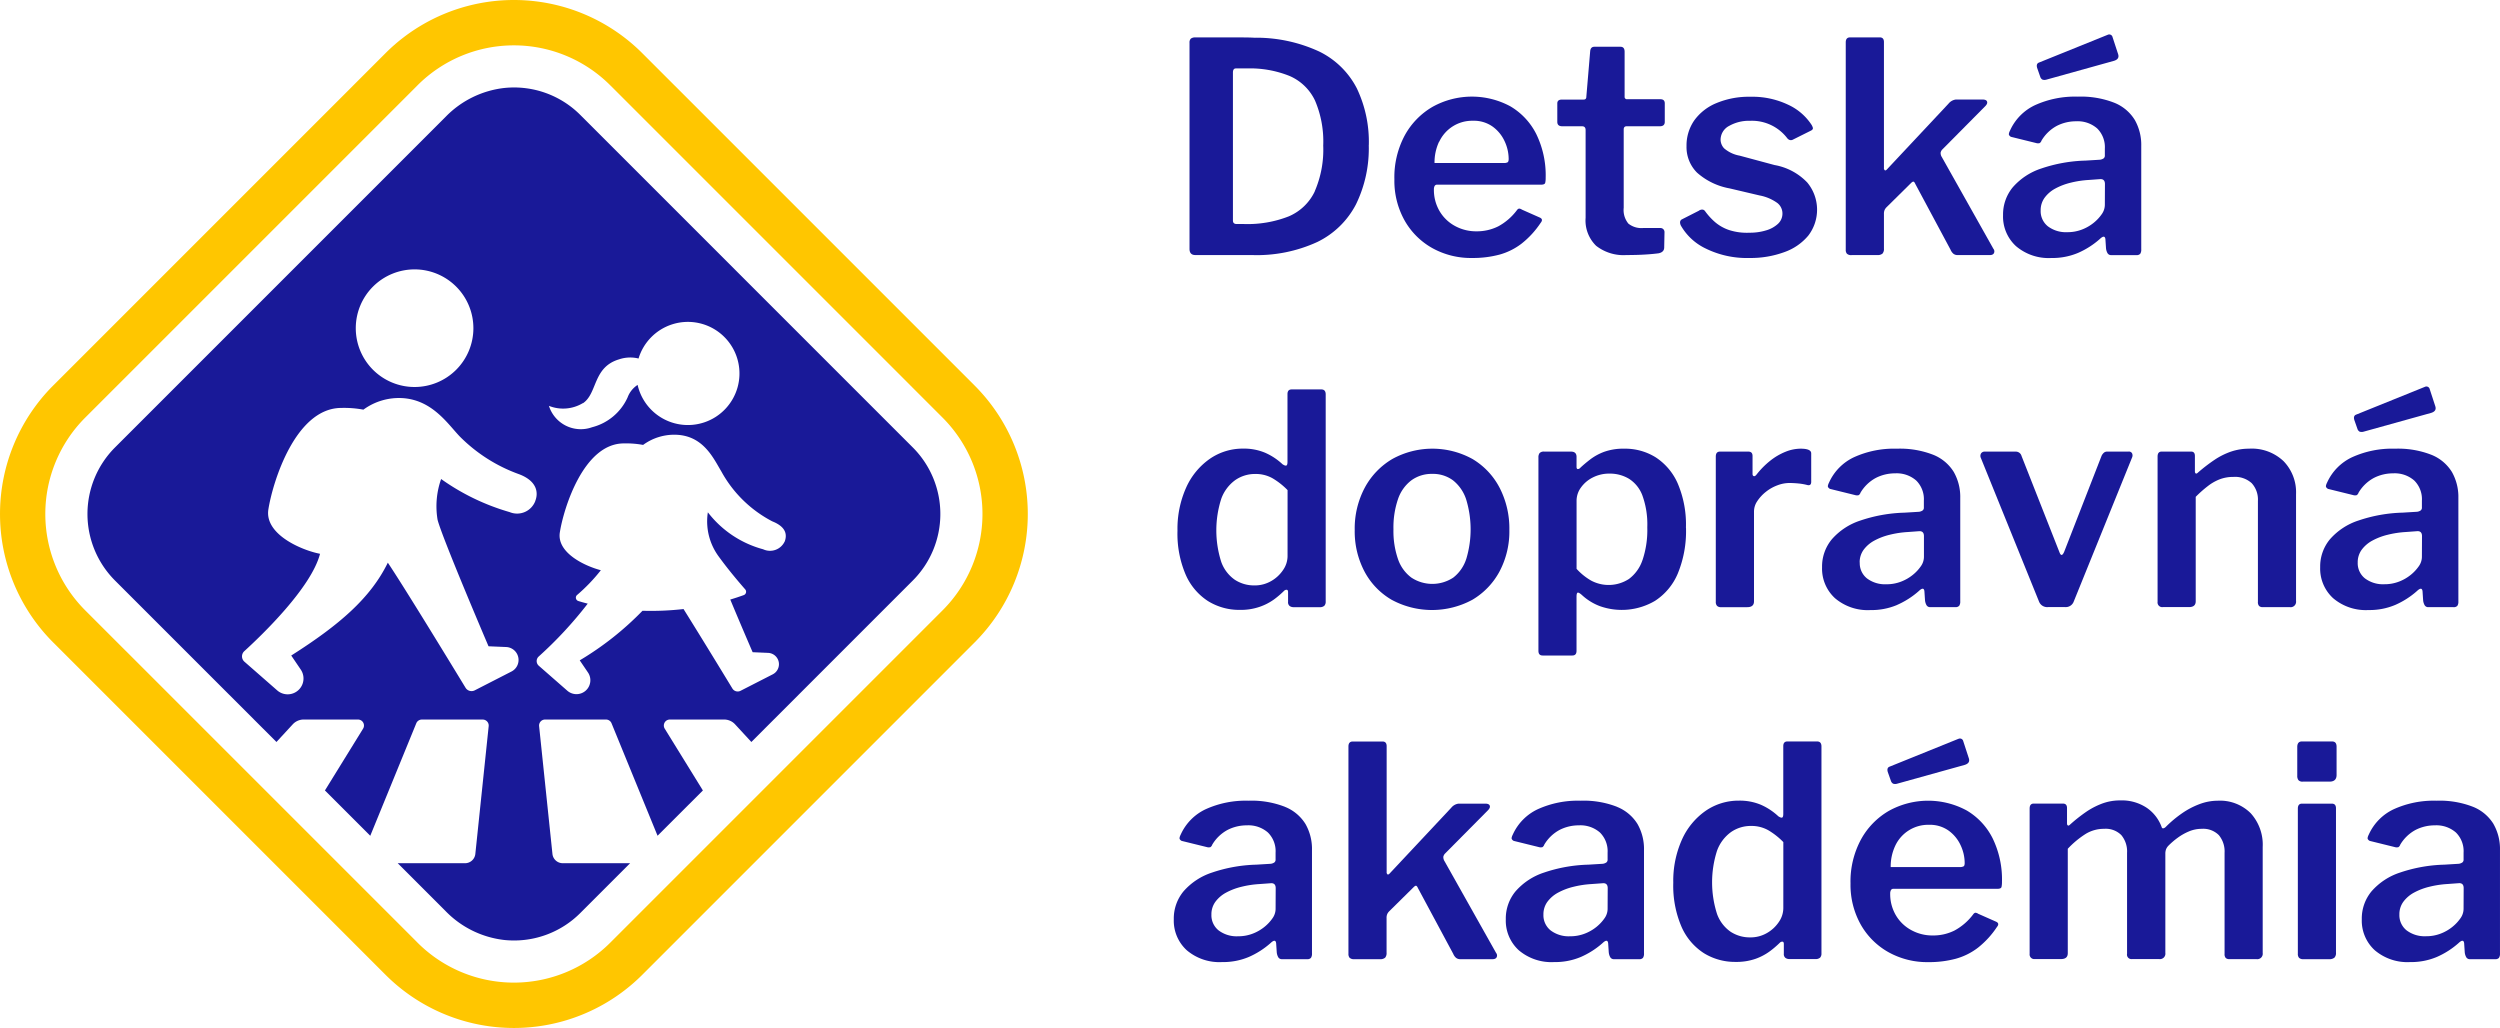
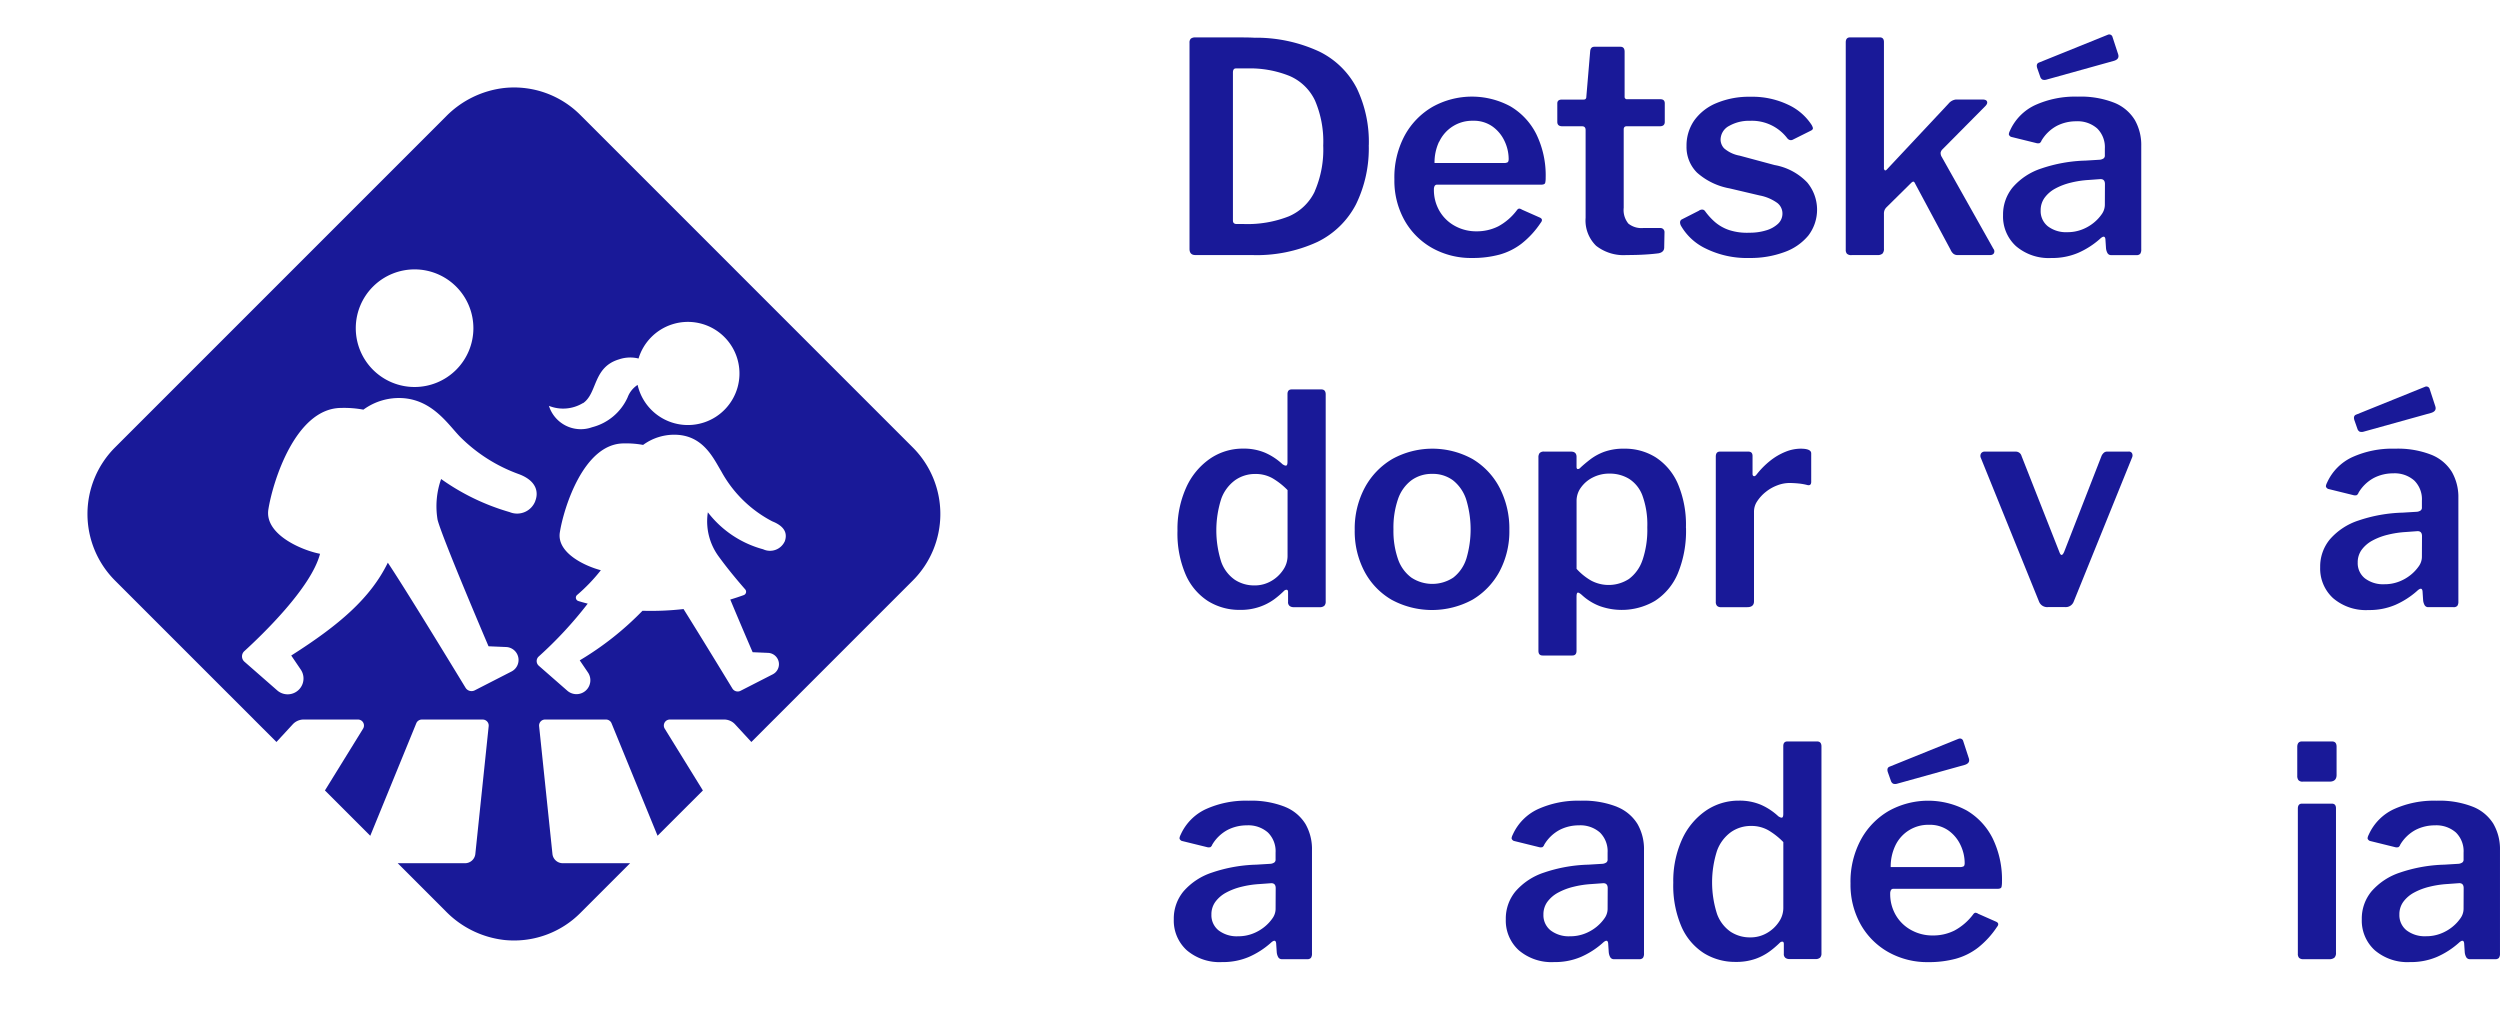
<svg xmlns="http://www.w3.org/2000/svg" id="Group_143" data-name="Group 143" width="180" height="74.014" viewBox="0 0 180 74.014">
  <defs>
    <clipPath id="clip-path">
      <rect id="Rectangle_61" data-name="Rectangle 61" width="180" height="74.014" fill="#191998" />
    </clipPath>
  </defs>
  <g id="Group_142" data-name="Group 142" clip-path="url(#clip-path)">
    <path id="Path_248" data-name="Path 248" d="M182.678,13.088A8.919,8.919,0,0,0,181.812,9a6,6,0,0,0-2.693-2.64,10.8,10.8,0,0,0-4.7-1q-.3-.02-.876-.021h-3.348a.5.5,0,0,0-.327.084.381.381,0,0,0-.1.3V20.565q0,.443.423.443h4.076a10.417,10.417,0,0,0,4.7-.94,6.159,6.159,0,0,0,2.788-2.714,9.17,9.17,0,0,0,.919-4.266m-3.887,3.337a3.655,3.655,0,0,1-1.88,1.8,8.113,8.113,0,0,1-3.211.549h-.528q-.275,0-.274-.254V7.871q0-.3.211-.3h.782a7.615,7.615,0,0,1,3.1.549,3.607,3.607,0,0,1,1.817,1.764,7.479,7.479,0,0,1,.591,3.242,7.519,7.519,0,0,1-.612,3.295" transform="translate(-84.123 -2.644)" fill="#191998" />
    <path id="Path_249" data-name="Path 249" d="M201.721,24.692a5.724,5.724,0,0,0,2.873.718,7.424,7.424,0,0,0,1.975-.243,4.636,4.636,0,0,0,1.6-.8,6.4,6.4,0,0,0,1.363-1.489c.141-.169.119-.3-.064-.38l-1.288-.571a.385.385,0,0,0-.211-.074.281.281,0,0,0-.148.116,4.135,4.135,0,0,1-1.341,1.162,3.432,3.432,0,0,1-1.574.359,3.155,3.155,0,0,1-1.553-.39,2.863,2.863,0,0,1-1.108-1.078,3.012,3.012,0,0,1-.4-1.552.5.5,0,0,1,.052-.243.189.189,0,0,1,.18-.095h7.477c.183,0,.285-.046.306-.138a1.575,1.575,0,0,0,.032-.348,6.776,6.776,0,0,0-.676-3.158,4.844,4.844,0,0,0-1.87-2,5.832,5.832,0,0,0-5.586.032,5.329,5.329,0,0,0-2.017,2.069A6.37,6.37,0,0,0,199,19.75a5.841,5.841,0,0,0,.728,2.946,5.218,5.218,0,0,0,2,2m.5-7.657a2.617,2.617,0,0,1,2.44-1.509,2.316,2.316,0,0,1,1.394.412,2.657,2.657,0,0,1,.866,1.045,3.017,3.017,0,0,1,.3,1.289q0,.189-.074.243a.531.531,0,0,1-.285.052H201.89a3.513,3.513,0,0,1,.327-1.532" transform="translate(-98.604 -6.835)" fill="#191998" />
    <path id="Path_250" data-name="Path 250" d="M222.633,12.4h1.415c.169,0,.254.092.254.274v6.316a2.538,2.538,0,0,0,.76,2.017,3.2,3.2,0,0,0,2.175.665q.338,0,.75-.011t.834-.042q.423-.032.74-.074.4-.085.4-.423l.021-1.1a.29.29,0,0,0-.085-.212.286.286,0,0,0-.211-.084h-1.247a1.5,1.5,0,0,1-1.056-.317,1.533,1.533,0,0,1-.338-1.141V12.632q0-.232.211-.233h2.387q.359,0,.359-.317v-1.33c0-.2-.106-.3-.317-.3H227.3a.168.168,0,0,1-.19-.19V7.034q0-.359-.3-.359h-1.88q-.275,0-.3.338l-.275,3.253c0,.141-.063.211-.19.211h-1.563q-.338,0-.338.275v1.33q0,.317.359.317" transform="translate(-110.138 -3.308)" fill="#191998" />
    <path id="Path_251" data-name="Path 251" d="M241.655,24.745a6.7,6.7,0,0,0,3.105.665,7.055,7.055,0,0,0,2.524-.423,3.942,3.942,0,0,0,1.732-1.2,3.067,3.067,0,0,0-.084-3.812,4.276,4.276,0,0,0-2.355-1.257l-2.513-.676a2.334,2.334,0,0,1-1.119-.528.933.933,0,0,1-.253-.612,1.127,1.127,0,0,1,.612-1,2.9,2.9,0,0,1,1.521-.369,3.193,3.193,0,0,1,2.661,1.246.383.383,0,0,0,.19.137.309.309,0,0,0,.232-.032l1.31-.654c.1-.057.137-.123.116-.2a.855.855,0,0,0-.116-.243,4.013,4.013,0,0,0-1.669-1.415,5.977,5.977,0,0,0-2.7-.57,6.062,6.062,0,0,0-2.45.454A3.691,3.691,0,0,0,240.8,15.5a3.168,3.168,0,0,0-.56,1.859,2.6,2.6,0,0,0,.75,1.9,4.814,4.814,0,0,0,2.355,1.141l2.154.507a3.2,3.2,0,0,1,1.288.549.962.962,0,0,1,.359.74,1,1,0,0,1-.317.75,2.12,2.12,0,0,1-.856.475,3.963,3.963,0,0,1-1.194.169,4.14,4.14,0,0,1-1.468-.19,3.062,3.062,0,0,1-1.014-.57,4.621,4.621,0,0,1-.728-.8.271.271,0,0,0-.169-.105.406.406,0,0,0-.275.084l-1.246.634a.251.251,0,0,0-.105.2.539.539,0,0,0,.064.243,4.077,4.077,0,0,0,1.816,1.658" transform="translate(-118.81 -6.835)" fill="#191998" />
    <path id="Path_252" data-name="Path 252" d="M263.852,21.008h1.838a.535.535,0,0,0,.38-.105.5.5,0,0,0,.105-.359V18.051a.675.675,0,0,1,.053-.3.713.713,0,0,1,.138-.19l1.753-1.732c.085-.084.148-.119.191-.105s.084.071.126.169l2.535,4.731a.758.758,0,0,0,.2.285.468.468,0,0,0,.307.1H273.8q.232,0,.3-.148a.288.288,0,0,0-.042-.3l-3.717-6.611a.551.551,0,0,1-.085-.317.49.49,0,0,1,.106-.211l3.1-3.126q.19-.19.137-.338c-.035-.1-.144-.148-.327-.148h-1.922a.815.815,0,0,0-.528.3L266.429,14.8c-.084.1-.148.134-.19.105a.19.19,0,0,1-.064-.169V5.673q0-.338-.3-.338h-2.133q-.317,0-.317.359V20.627a.413.413,0,0,0,.085.285.448.448,0,0,0,.337.1" transform="translate(-130.531 -2.644)" fill="#191998" />
    <path id="Path_253" data-name="Path 253" d="M290.936,7.98a.343.343,0,0,0,.158.19.477.477,0,0,0,.285,0l4.858-1.352q.422-.127.3-.486l-.4-1.225a.244.244,0,0,0-.338-.169l-4.964,2.006q-.211.085-.127.38Z" transform="translate(-144.034 -2.437)" fill="#191998" />
    <path id="Path_254" data-name="Path 254" d="M293.095,18.25a.647.647,0,0,1-.233.084l-1.056.064a10.77,10.77,0,0,0-3.189.571,4.633,4.633,0,0,0-2.038,1.341,3.065,3.065,0,0,0-.708,2.017,2.887,2.887,0,0,0,.929,2.228,3.628,3.628,0,0,0,2.556.856,4.756,4.756,0,0,0,1.922-.37,5.958,5.958,0,0,0,1.563-1c.24-.226.373-.218.4.021l.042.634a.885.885,0,0,0,.105.359.291.291,0,0,0,.274.148h1.8a.346.346,0,0,0,.285-.095.545.545,0,0,0,.074-.327V17.342a3.63,3.63,0,0,0-.465-1.87,3.07,3.07,0,0,0-1.468-1.236,6.578,6.578,0,0,0-2.63-.443,6.961,6.961,0,0,0-3.084.612,3.69,3.69,0,0,0-1.795,1.817c-.085.169-.109.282-.074.338a.326.326,0,0,0,.137.127l1.795.443a.488.488,0,0,0,.264.011.325.325,0,0,0,.137-.18,2.85,2.85,0,0,1,1.109-1.066,3.013,3.013,0,0,1,1.383-.327,2.129,2.129,0,0,1,1.521.518,1.89,1.89,0,0,1,.549,1.446v.486a.249.249,0,0,1-.105.233m.105,3.337a1.174,1.174,0,0,1-.221.665,2.988,2.988,0,0,1-.581.623,3.1,3.1,0,0,1-.845.486,2.88,2.88,0,0,1-1.056.19,2.154,2.154,0,0,1-1.4-.423,1.394,1.394,0,0,1-.518-1.14,1.521,1.521,0,0,1,.285-.919,2.328,2.328,0,0,1,.76-.655,4.587,4.587,0,0,1,1.1-.422,7.1,7.1,0,0,1,1.3-.2l.866-.063q.317,0,.317.359Z" transform="translate(-141.651 -6.835)" fill="#191998" />
    <path id="Path_255" data-name="Path 255" d="M178.406,55.577h-2.134q-.3,0-.3.338v4.879c0,.155-.028.243-.084.264s-.148-.011-.275-.095a4.454,4.454,0,0,0-1.246-.824,3.924,3.924,0,0,0-1.584-.3,4.16,4.16,0,0,0-2.408.739,5.021,5.021,0,0,0-1.7,2.07,7.247,7.247,0,0,0-.623,3.1,7.482,7.482,0,0,0,.591,3.168,4.315,4.315,0,0,0,1.605,1.9,4.256,4.256,0,0,0,2.3.634,4.128,4.128,0,0,0,1.426-.222A4,4,0,0,0,175,70.7a6.693,6.693,0,0,0,.718-.612.257.257,0,0,1,.211-.085c.056.014.085.071.085.169v.7a.342.342,0,0,0,.116.3.472.472,0,0,0,.285.084h1.859a.49.49,0,0,0,.349-.1.418.418,0,0,0,.1-.306V55.936q0-.359-.317-.359M175.977,67.6a1.765,1.765,0,0,1-.317.972,2.538,2.538,0,0,1-.856.8,2.352,2.352,0,0,1-1.214.317,2.534,2.534,0,0,1-1.4-.4,2.65,2.65,0,0,1-.982-1.277,7.457,7.457,0,0,1,0-4.573,2.858,2.858,0,0,1,1-1.331,2.491,2.491,0,0,1,1.446-.443,2.46,2.46,0,0,1,1.236.306,5.217,5.217,0,0,1,1.088.856Z" transform="translate(-83.273 -27.539)" fill="#191998" />
    <path id="Path_256" data-name="Path 256" d="M203.777,66.855a5.2,5.2,0,0,0-1.943-2.07,5.976,5.976,0,0,0-5.777-.011,5.325,5.325,0,0,0-1.985,2.059,6.258,6.258,0,0,0-.729,3.073,6.179,6.179,0,0,0,.7,2.967,5.131,5.131,0,0,0,1.954,2.039,6.1,6.1,0,0,0,5.819,0,5.235,5.235,0,0,0,1.954-2.039,6.148,6.148,0,0,0,.707-2.989,6.4,6.4,0,0,0-.7-3.031m-2.408,5.133a2.772,2.772,0,0,1-.929,1.33,2.736,2.736,0,0,1-3.02,0,2.767,2.767,0,0,1-.961-1.33,6.153,6.153,0,0,1-.327-2.144,6.315,6.315,0,0,1,.327-2.175,2.834,2.834,0,0,1,.961-1.352,2.468,2.468,0,0,1,1.5-.465,2.414,2.414,0,0,1,1.5.465,2.907,2.907,0,0,1,.94,1.352,7.4,7.4,0,0,1,.011,4.319" transform="translate(-95.803 -31.73)" fill="#191998" />
    <path id="Path_257" data-name="Path 257" d="M230.177,69.738a7.534,7.534,0,0,0-.591-3.2A4.3,4.3,0,0,0,228,64.658a4.159,4.159,0,0,0-2.26-.623,4.106,4.106,0,0,0-1.436.221,3.853,3.853,0,0,0-1,.539q-.412.316-.728.612a.243.243,0,0,1-.19.095c-.057-.007-.085-.06-.085-.158v-.718q0-.381-.4-.38h-1.922a.42.42,0,0,0-.338.106.5.5,0,0,0-.084.316V78.588q0,.338.3.338H222q.3,0,.3-.338V74.7q0-.275.085-.3c.056-.014.155.042.3.169a3.958,3.958,0,0,0,1.288.8,4.71,4.71,0,0,0,3.981-.38,4.345,4.345,0,0,0,1.637-1.965,8.023,8.023,0,0,0,.591-3.295m-3.136,2.334a2.79,2.79,0,0,1-.972,1.352,2.681,2.681,0,0,1-2.725.116,4.311,4.311,0,0,1-1.046-.845V67.773a1.61,1.61,0,0,1,.307-.929,2.318,2.318,0,0,1,.845-.728,2.6,2.6,0,0,1,1.236-.286,2.663,2.663,0,0,1,1.383.37,2.424,2.424,0,0,1,.972,1.214,6.108,6.108,0,0,1,.349,2.281,6.8,6.8,0,0,1-.349,2.376" transform="translate(-108.79 -31.73)" fill="#191998" />
    <path id="Path_258" data-name="Path 258" d="M247.227,64.245h-2.049q-.3,0-.3.359V75.06a.417.417,0,0,0,.085.285.381.381,0,0,0,.3.1h1.88q.486,0,.486-.423V68.554a1.34,1.34,0,0,1,.233-.739,2.847,2.847,0,0,1,.612-.666,2.985,2.985,0,0,1,.834-.475,2.449,2.449,0,0,1,.855-.169q.3,0,.645.032a3.956,3.956,0,0,1,.665.116q.275.063.275-.233V64.372q0-.338-.761-.338a2.943,2.943,0,0,0-1.088.222,4.432,4.432,0,0,0-1.1.644,5.936,5.936,0,0,0-1,1.014q-.106.126-.19.095c-.057-.021-.085-.074-.085-.158V64.562q0-.317-.3-.317" transform="translate(-121.341 -31.729)" fill="#191998" />
-     <path id="Path_259" data-name="Path 259" d="M265.446,75.281a5.958,5.958,0,0,0,1.563-1c.24-.226.373-.218.4.021l.042.634a.89.89,0,0,0,.105.359.292.292,0,0,0,.274.148h1.8a.346.346,0,0,0,.285-.1.549.549,0,0,0,.074-.327V67.583a3.626,3.626,0,0,0-.465-1.869,3.071,3.071,0,0,0-1.468-1.236,6.577,6.577,0,0,0-2.63-.443,6.961,6.961,0,0,0-3.084.612,3.69,3.69,0,0,0-1.795,1.817c-.085.169-.109.282-.074.338a.332.332,0,0,0,.138.127l1.795.443a.488.488,0,0,0,.264.011.324.324,0,0,0,.137-.18,2.85,2.85,0,0,1,1.109-1.066,3.012,3.012,0,0,1,1.383-.327,2.129,2.129,0,0,1,1.521.518,1.891,1.891,0,0,1,.549,1.446v.486a.248.248,0,0,1-.105.233.646.646,0,0,1-.233.084l-1.056.064a10.766,10.766,0,0,0-3.189.571,4.633,4.633,0,0,0-2.038,1.341,3.065,3.065,0,0,0-.708,2.017,2.887,2.887,0,0,0,.929,2.228,3.628,3.628,0,0,0,2.556.856,4.747,4.747,0,0,0,1.922-.37m-2.7-3.052a1.521,1.521,0,0,1,.285-.919,2.323,2.323,0,0,1,.76-.655,4.587,4.587,0,0,1,1.1-.422,7.1,7.1,0,0,1,1.3-.2l.866-.063q.317,0,.317.359v1.5a1.178,1.178,0,0,1-.221.665,2.976,2.976,0,0,1-.581.623,3.089,3.089,0,0,1-.845.486,2.87,2.87,0,0,1-1.056.19,2.153,2.153,0,0,1-1.4-.423,1.394,1.394,0,0,1-.518-1.14" transform="translate(-128.851 -31.729)" fill="#191998" />
    <path id="Path_260" data-name="Path 260" d="M291.767,64.453a.352.352,0,0,0-.243.084.7.7,0,0,0-.159.211l-2.7,6.928q-.19.422-.337.021L285.6,64.77a.426.426,0,0,0-.158-.233.442.442,0,0,0-.264-.084h-2.218a.305.305,0,0,0-.274.127.348.348,0,0,0-.021.317l4.2,10.371a.629.629,0,0,0,.634.38h1.246a.612.612,0,0,0,.612-.4l4.2-10.371a.354.354,0,0,0,0-.3.255.255,0,0,0-.253-.127Z" transform="translate(-140.048 -31.937)" fill="#191998" />
-     <path id="Path_261" data-name="Path 261" d="M314.547,64.034a4.056,4.056,0,0,0-1.331.211,5.148,5.148,0,0,0-1.183.591,12.176,12.176,0,0,0-1.183.908c-.071.071-.127.1-.169.074s-.063-.074-.063-.159v-1.1q0-.317-.275-.317h-2.112q-.3,0-.3.359V75.06a.336.336,0,0,0,.38.38h1.88q.486,0,.486-.422V67.5a8.684,8.684,0,0,1,.908-.8,3.346,3.346,0,0,1,.856-.475,2.719,2.719,0,0,1,.94-.158,1.78,1.78,0,0,1,1.33.454,1.752,1.752,0,0,1,.444,1.278V75.06a.409.409,0,0,0,.085.3.375.375,0,0,0,.274.084h1.943a.392.392,0,0,0,.443-.443V67.308a3.214,3.214,0,0,0-.9-2.376,3.325,3.325,0,0,0-2.46-.9" transform="translate(-152.585 -31.729)" fill="#191998" />
    <path id="Path_262" data-name="Path 262" d="M336.2,58.221a.343.343,0,0,0,.158.19.477.477,0,0,0,.285,0L341.5,57.06q.422-.127.3-.486l-.4-1.225a.244.244,0,0,0-.338-.169l-4.964,2.006q-.211.085-.127.38Z" transform="translate(-166.461 -27.331)" fill="#191998" />
    <path id="Path_263" data-name="Path 263" d="M338.355,68.491a.646.646,0,0,1-.233.084l-1.056.064a10.77,10.77,0,0,0-3.189.571,4.633,4.633,0,0,0-2.038,1.341,3.064,3.064,0,0,0-.708,2.017,2.887,2.887,0,0,0,.929,2.228,3.628,3.628,0,0,0,2.556.856,4.754,4.754,0,0,0,1.922-.37,5.959,5.959,0,0,0,1.563-1c.24-.226.373-.218.4.021l.042.634a.885.885,0,0,0,.105.359.291.291,0,0,0,.274.148h1.8a.346.346,0,0,0,.285-.095.545.545,0,0,0,.074-.327V67.583a3.634,3.634,0,0,0-.465-1.87,3.074,3.074,0,0,0-1.468-1.235,6.577,6.577,0,0,0-2.63-.443,6.961,6.961,0,0,0-3.084.612,3.691,3.691,0,0,0-1.8,1.817c-.085.169-.109.282-.074.338a.329.329,0,0,0,.137.127l1.795.443a.488.488,0,0,0,.264.011.326.326,0,0,0,.137-.18,2.85,2.85,0,0,1,1.109-1.066,3.013,3.013,0,0,1,1.383-.327,2.129,2.129,0,0,1,1.521.518,1.89,1.89,0,0,1,.549,1.446v.486a.249.249,0,0,1-.105.233m.105,3.337a1.174,1.174,0,0,1-.221.665,2.99,2.99,0,0,1-.581.623,3.1,3.1,0,0,1-.845.486,2.878,2.878,0,0,1-1.056.19,2.154,2.154,0,0,1-1.4-.423,1.394,1.394,0,0,1-.518-1.14,1.521,1.521,0,0,1,.285-.919,2.327,2.327,0,0,1,.76-.655,4.587,4.587,0,0,1,1.1-.422,7.1,7.1,0,0,1,1.3-.2l.866-.063q.317,0,.317.359Z" transform="translate(-164.078 -31.729)" fill="#191998" />
    <path id="Path_264" data-name="Path 264" d="M175.528,114.719a6.578,6.578,0,0,0-2.63-.443,6.961,6.961,0,0,0-3.084.612,3.69,3.69,0,0,0-1.795,1.817c-.085.169-.109.281-.074.337a.326.326,0,0,0,.137.127l1.8.443a.488.488,0,0,0,.264.011.326.326,0,0,0,.137-.18,2.85,2.85,0,0,1,1.109-1.066,3.013,3.013,0,0,1,1.383-.327,2.129,2.129,0,0,1,1.521.518,1.89,1.89,0,0,1,.549,1.446v.486a.249.249,0,0,1-.105.233.646.646,0,0,1-.233.084l-1.056.064a10.77,10.77,0,0,0-3.189.571,4.633,4.633,0,0,0-2.038,1.341,3.064,3.064,0,0,0-.708,2.017,2.887,2.887,0,0,0,.929,2.228,3.629,3.629,0,0,0,2.556.856,4.754,4.754,0,0,0,1.922-.37,5.958,5.958,0,0,0,1.563-1c.24-.226.373-.218.4.021l.042.634a.885.885,0,0,0,.105.359.291.291,0,0,0,.274.148h1.8a.346.346,0,0,0,.285-.095.545.545,0,0,0,.074-.327v-7.435a3.629,3.629,0,0,0-.465-1.87,3.07,3.07,0,0,0-1.468-1.236m-.687,7.35a1.174,1.174,0,0,1-.221.665,2.989,2.989,0,0,1-.581.623,3.1,3.1,0,0,1-.845.486,2.88,2.88,0,0,1-1.056.19,2.154,2.154,0,0,1-1.4-.423,1.394,1.394,0,0,1-.518-1.14,1.521,1.521,0,0,1,.285-.919,2.328,2.328,0,0,1,.76-.655,4.586,4.586,0,0,1,1.1-.422,7.1,7.1,0,0,1,1.3-.2l.866-.063q.317,0,.317.359Z" transform="translate(-83.003 -56.625)" fill="#191998" />
-     <path id="Path_265" data-name="Path 265" d="M199.371,114.436a.55.55,0,0,1-.084-.317.49.49,0,0,1,.105-.211l3.1-3.126c.127-.127.173-.239.138-.338s-.145-.148-.327-.148h-1.922a.813.813,0,0,0-.528.3l-4.393,4.689q-.127.148-.19.105a.19.19,0,0,1-.064-.169v-9.061q0-.338-.3-.338h-2.134q-.317,0-.317.359V121.11a.417.417,0,0,0,.085.285.448.448,0,0,0,.337.1h1.838a.534.534,0,0,0,.38-.106.5.5,0,0,0,.105-.359v-2.493a.672.672,0,0,1,.053-.3.722.722,0,0,1,.137-.19l1.753-1.732c.085-.084.148-.12.19-.105s.084.071.127.169L200,121.11a.756.756,0,0,0,.2.285.467.467,0,0,0,.306.1h2.323c.155,0,.254-.049.3-.148a.287.287,0,0,0-.042-.3Z" transform="translate(-95.367 -52.434)" fill="#191998" />
    <path id="Path_266" data-name="Path 266" d="M222.922,114.719a6.578,6.578,0,0,0-2.63-.443,6.961,6.961,0,0,0-3.084.612,3.69,3.69,0,0,0-1.795,1.817c-.085.169-.109.281-.074.337a.326.326,0,0,0,.137.127l1.795.443a.488.488,0,0,0,.264.011.326.326,0,0,0,.137-.18,2.85,2.85,0,0,1,1.109-1.066,3.013,3.013,0,0,1,1.383-.327,2.129,2.129,0,0,1,1.521.518,1.89,1.89,0,0,1,.549,1.446v.486a.249.249,0,0,1-.105.233.646.646,0,0,1-.233.084l-1.056.064a10.77,10.77,0,0,0-3.189.571,4.633,4.633,0,0,0-2.038,1.341,3.064,3.064,0,0,0-.708,2.017,2.887,2.887,0,0,0,.929,2.228,3.629,3.629,0,0,0,2.556.856,4.754,4.754,0,0,0,1.922-.37,5.958,5.958,0,0,0,1.563-1c.24-.226.373-.218.4.021l.042.634a.885.885,0,0,0,.105.359.291.291,0,0,0,.274.148h1.8a.346.346,0,0,0,.285-.095.545.545,0,0,0,.074-.327v-7.435a3.63,3.63,0,0,0-.465-1.87,3.07,3.07,0,0,0-1.468-1.236m-.687,7.35a1.174,1.174,0,0,1-.221.665,2.99,2.99,0,0,1-.581.623,3.1,3.1,0,0,1-.845.486,2.879,2.879,0,0,1-1.056.19,2.154,2.154,0,0,1-1.4-.423,1.394,1.394,0,0,1-.518-1.14,1.521,1.521,0,0,1,.285-.919,2.328,2.328,0,0,1,.76-.655,4.586,4.586,0,0,1,1.1-.422,7.1,7.1,0,0,1,1.3-.2l.866-.063q.317,0,.317.359Z" transform="translate(-106.487 -56.625)" fill="#191998" />
    <path id="Path_267" data-name="Path 267" d="M249.162,105.818h-2.133q-.3,0-.3.338v4.879c0,.155-.028.243-.084.264s-.148-.011-.275-.095a4.455,4.455,0,0,0-1.246-.824,3.924,3.924,0,0,0-1.584-.3,4.16,4.16,0,0,0-2.408.739,5.021,5.021,0,0,0-1.7,2.07,7.247,7.247,0,0,0-.623,3.1,7.481,7.481,0,0,0,.591,3.168,4.315,4.315,0,0,0,1.605,1.9,4.255,4.255,0,0,0,2.3.634,4.128,4.128,0,0,0,1.426-.222,4,4,0,0,0,1.024-.539,6.693,6.693,0,0,0,.718-.612.257.257,0,0,1,.211-.085c.056.014.085.071.085.169v.7a.342.342,0,0,0,.116.3.472.472,0,0,0,.285.084h1.859a.49.49,0,0,0,.349-.1.418.418,0,0,0,.1-.306V106.177q0-.359-.317-.359m-2.429,12.019a1.765,1.765,0,0,1-.317.972,2.538,2.538,0,0,1-.856.8,2.352,2.352,0,0,1-1.214.317,2.534,2.534,0,0,1-1.4-.4,2.65,2.65,0,0,1-.982-1.277,7.458,7.458,0,0,1,0-4.573,2.858,2.858,0,0,1,1-1.331,2.491,2.491,0,0,1,1.446-.443,2.46,2.46,0,0,1,1.236.306,5.217,5.217,0,0,1,1.088.856Z" transform="translate(-118.333 -52.434)" fill="#191998" />
    <path id="Path_268" data-name="Path 268" d="M272.454,114.973a5.831,5.831,0,0,0-5.587.032,5.331,5.331,0,0,0-2.017,2.07,6.367,6.367,0,0,0-.75,3.158,5.845,5.845,0,0,0,.729,2.947,5.224,5.224,0,0,0,2,2,5.724,5.724,0,0,0,2.873.718,7.424,7.424,0,0,0,1.975-.243,4.647,4.647,0,0,0,1.605-.8,6.376,6.376,0,0,0,1.362-1.489q.211-.254-.064-.38l-1.288-.57a.386.386,0,0,0-.211-.074.283.283,0,0,0-.148.116,4.134,4.134,0,0,1-1.341,1.162,3.424,3.424,0,0,1-1.574.359,3.152,3.152,0,0,1-1.552-.391,2.854,2.854,0,0,1-1.109-1.078,3.012,3.012,0,0,1-.4-1.552.5.5,0,0,1,.053-.243.187.187,0,0,1,.18-.095h7.477q.275,0,.306-.138a1.58,1.58,0,0,0,.032-.348,6.777,6.777,0,0,0-.676-3.158,4.836,4.836,0,0,0-1.869-2M272.242,119a.531.531,0,0,1-.285.052h-4.964a3.51,3.51,0,0,1,.327-1.531,2.616,2.616,0,0,1,2.44-1.51,2.316,2.316,0,0,1,1.394.412,2.659,2.659,0,0,1,.866,1.045,3.026,3.026,0,0,1,.3,1.289c0,.126-.024.207-.074.243" transform="translate(-130.863 -56.625)" fill="#191998" />
    <path id="Path_269" data-name="Path 269" d="M274.484,105.42l-4.964,2.007c-.141.056-.183.183-.127.38l.232.655a.343.343,0,0,0,.158.19.479.479,0,0,0,.286,0l4.858-1.352q.422-.127.3-.486l-.4-1.225a.243.243,0,0,0-.337-.169" transform="translate(-133.474 -52.226)" fill="#191998" />
-     <path id="Path_270" data-name="Path 270" d="M303.22,114.255a3.754,3.754,0,0,0-1.31.243,5.759,5.759,0,0,0-1.267.665,8.38,8.38,0,0,0-1.162.972.367.367,0,0,1-.168.105.1.1,0,0,1-.127-.063,2.855,2.855,0,0,0-1.056-1.394,3.237,3.237,0,0,0-1.943-.549,3.665,3.665,0,0,0-1.278.221,5.374,5.374,0,0,0-1.162.6,11.22,11.22,0,0,0-1.151.908c-.07.071-.126.1-.169.074s-.063-.074-.063-.159v-1.1c0-.211-.1-.317-.3-.317h-2.091q-.3,0-.3.359v10.456a.336.336,0,0,0,.38.38h1.88q.486,0,.486-.422v-7.519a6.609,6.609,0,0,1,1.3-1.077,2.525,2.525,0,0,1,1.32-.359,1.585,1.585,0,0,1,1.236.454,1.835,1.835,0,0,1,.412,1.278v7.266a.321.321,0,0,0,.359.38H299a.392.392,0,0,0,.444-.443v-7.139a.9.9,0,0,1,.053-.327.845.845,0,0,1,.2-.285,5.457,5.457,0,0,1,.634-.539,4.013,4.013,0,0,1,.8-.454,2.337,2.337,0,0,1,.93-.19,1.584,1.584,0,0,1,1.235.454,1.834,1.834,0,0,1,.412,1.278v7.266a.412.412,0,0,0,.084.3.377.377,0,0,0,.274.084h1.943a.392.392,0,0,0,.444-.443v-7.625a3.368,3.368,0,0,0-.866-2.44,3.134,3.134,0,0,0-2.366-.9" transform="translate(-143.539 -56.604)" fill="#191998" />
    <path id="Path_271" data-name="Path 271" d="M330.4,114.694h-2.155q-.3,0-.3.359v10.455a.418.418,0,0,0,.085.285.413.413,0,0,0,.317.1h1.837a.576.576,0,0,0,.391-.106.468.468,0,0,0,.116-.359V115.032q0-.338-.3-.338" transform="translate(-162.5 -56.832)" fill="#191998" />
    <path id="Path_272" data-name="Path 272" d="M330.377,105.818H328.2q-.338,0-.338.4v2.07a.5.5,0,0,0,.085.317.385.385,0,0,0,.317.106h1.922q.507,0,.507-.486V106.2q0-.381-.317-.38" transform="translate(-162.459 -52.434)" fill="#191998" />
    <path id="Path_273" data-name="Path 273" d="M346.557,115.955a3.07,3.07,0,0,0-1.468-1.236,6.578,6.578,0,0,0-2.63-.443,6.961,6.961,0,0,0-3.084.612,3.69,3.69,0,0,0-1.795,1.817c-.085.169-.109.281-.074.337a.329.329,0,0,0,.137.127l1.795.443a.488.488,0,0,0,.264.011.325.325,0,0,0,.137-.18,2.85,2.85,0,0,1,1.109-1.066,3.014,3.014,0,0,1,1.383-.327,2.129,2.129,0,0,1,1.521.518,1.89,1.89,0,0,1,.549,1.446v.486a.249.249,0,0,1-.105.233.647.647,0,0,1-.233.084l-1.056.064a10.77,10.77,0,0,0-3.189.571,4.633,4.633,0,0,0-2.038,1.341,3.065,3.065,0,0,0-.708,2.017,2.887,2.887,0,0,0,.929,2.228,3.629,3.629,0,0,0,2.556.856,4.754,4.754,0,0,0,1.922-.37,5.958,5.958,0,0,0,1.563-1c.24-.226.373-.218.4.021l.042.634a.885.885,0,0,0,.105.359.291.291,0,0,0,.274.148h1.8a.346.346,0,0,0,.285-.095.545.545,0,0,0,.074-.327v-7.435a3.63,3.63,0,0,0-.465-1.87M344.4,122.07a1.174,1.174,0,0,1-.221.665,2.989,2.989,0,0,1-.581.623,3.1,3.1,0,0,1-.845.486,2.878,2.878,0,0,1-1.056.19,2.154,2.154,0,0,1-1.4-.423,1.394,1.394,0,0,1-.518-1.14,1.521,1.521,0,0,1,.285-.919,2.328,2.328,0,0,1,.76-.655,4.586,4.586,0,0,1,1.1-.422,7.1,7.1,0,0,1,1.3-.2l.866-.063q.317,0,.317.359Z" transform="translate(-167.023 -56.625)" fill="#191998" />
-     <path id="Path_274" data-name="Path 274" d="M46.242,3.828a13.07,13.07,0,0,0-18.484,0L3.822,27.765a13.085,13.085,0,0,0,0,18.483L27.759,70.186a13.07,13.07,0,0,0,18.484,0L70.179,46.248a13.084,13.084,0,0,0,0-18.483ZM67.87,43.94,43.934,67.877a9.806,9.806,0,0,1-13.866,0L6.13,43.94a9.816,9.816,0,0,1,0-13.866L30.067,6.137a9.806,9.806,0,0,1,13.866,0L67.87,30.074a9.815,9.815,0,0,1,0,13.866" transform="translate(0)" fill="#ffc600" />
    <path id="Path_275" data-name="Path 275" d="M71.909,38.407,47.973,14.47a6.742,6.742,0,0,0-5.458-1.951,6.982,6.982,0,0,0-4.235,2.068L14.461,38.407a6.779,6.779,0,0,0,0,9.575L26.089,59.61l1.173-1.272a1.071,1.071,0,0,1,.787-.345h3.91a.432.432,0,0,1,.367.659L29.579,63.1l3.264,3.264,3.313-8.1a.432.432,0,0,1,.4-.269h4.384a.432.432,0,0,1,.429.477l-.961,9.2a.744.744,0,0,1-.74.666H34.819L38.28,71.8a6.985,6.985,0,0,0,4.235,2.068,6.743,6.743,0,0,0,5.458-1.951l3.579-3.579H46.7a.745.745,0,0,1-.74-.667L45,58.47a.432.432,0,0,1,.43-.477h4.384a.431.431,0,0,1,.4.268l3.314,8.1L56.792,63.1l-2.747-4.448a.432.432,0,0,1,.367-.659h3.91a1.071,1.071,0,0,1,.787.345l1.173,1.272L71.909,47.982a6.778,6.778,0,0,0,0-9.575M48.154,35.222c1.059-.714.7-2.589,2.595-3.16A2.506,2.506,0,0,1,52.159,32a3.713,3.713,0,1,1-.067,1.9,1.83,1.83,0,0,0-.72.9,3.85,3.85,0,0,1-2.556,2.147,2.407,2.407,0,0,1-3.11-1.539,2.748,2.748,0,0,0,2.448-.2M36.032,25.583A4.234,4.234,0,1,1,31.8,29.817a4.234,4.234,0,0,1,4.234-4.234m8.695,16.668a1.4,1.4,0,0,1-1.849.808,16.249,16.249,0,0,1-4.935-2.382,5.89,5.89,0,0,0-.256,2.932c.333,1.309,3.669,9.11,3.669,9.11l1.27.054a.933.933,0,0,1,.385,1.762l-2.646,1.356A.506.506,0,0,1,39.7,55.7c-.955-1.57-4.436-7.282-5.593-9-1.245,2.553-3.5,4.491-6.954,6.685l.678,1a1.141,1.141,0,0,1-1.7,1.5l-2.348-2.055a.509.509,0,0,1-.009-.759c1.242-1.132,4.818-4.559,5.453-7.011-1.309-.25-4-1.392-3.721-3.188.31-1.974,1.95-7.318,5.261-7.314a7.585,7.585,0,0,1,1.582.124,4.333,4.333,0,0,1,2.844-.829c2.143.148,3.245,1.881,4.106,2.772a11.476,11.476,0,0,0,4.269,2.709c1.389.533,1.352,1.436,1.156,1.919M62.68,45.176a1.166,1.166,0,0,1-1.55.559,7.466,7.466,0,0,1-3.98-2.662s-.006.035-.015.1a4.269,4.269,0,0,0,.79,3.074c.453.623,1.076,1.418,1.913,2.374a.258.258,0,0,1-.1.412q-.487.176-.974.322c.8,1.92,1.61,3.791,1.61,3.791l1.111.048a.817.817,0,0,1,.338,1.544L59.5,55.926a.446.446,0,0,1-.584-.167c-.582-.957-2.226-3.655-3.517-5.72a20.865,20.865,0,0,1-2.955.123,21.914,21.914,0,0,1-4.519,3.57l.594.875a1,1,0,0,1-1.485,1.314l-2.057-1.8a.445.445,0,0,1-.008-.664A28.729,28.729,0,0,0,48.5,49.649c-.243-.061-.468-.124-.674-.188a.254.254,0,0,1-.091-.436,12.445,12.445,0,0,0,1.71-1.782c-1.212-.318-3.18-1.277-2.953-2.722.272-1.73,1.709-6.411,4.609-6.408a6.678,6.678,0,0,1,1.386.108,3.794,3.794,0,0,1,2.491-.726c1.878.129,2.581,1.7,3.139,2.63a8.822,8.822,0,0,0,3.673,3.6c1,.4,1.074.96.893,1.454" transform="translate(-6.184 -6.187)" fill="#191998" />
  </g>
</svg>